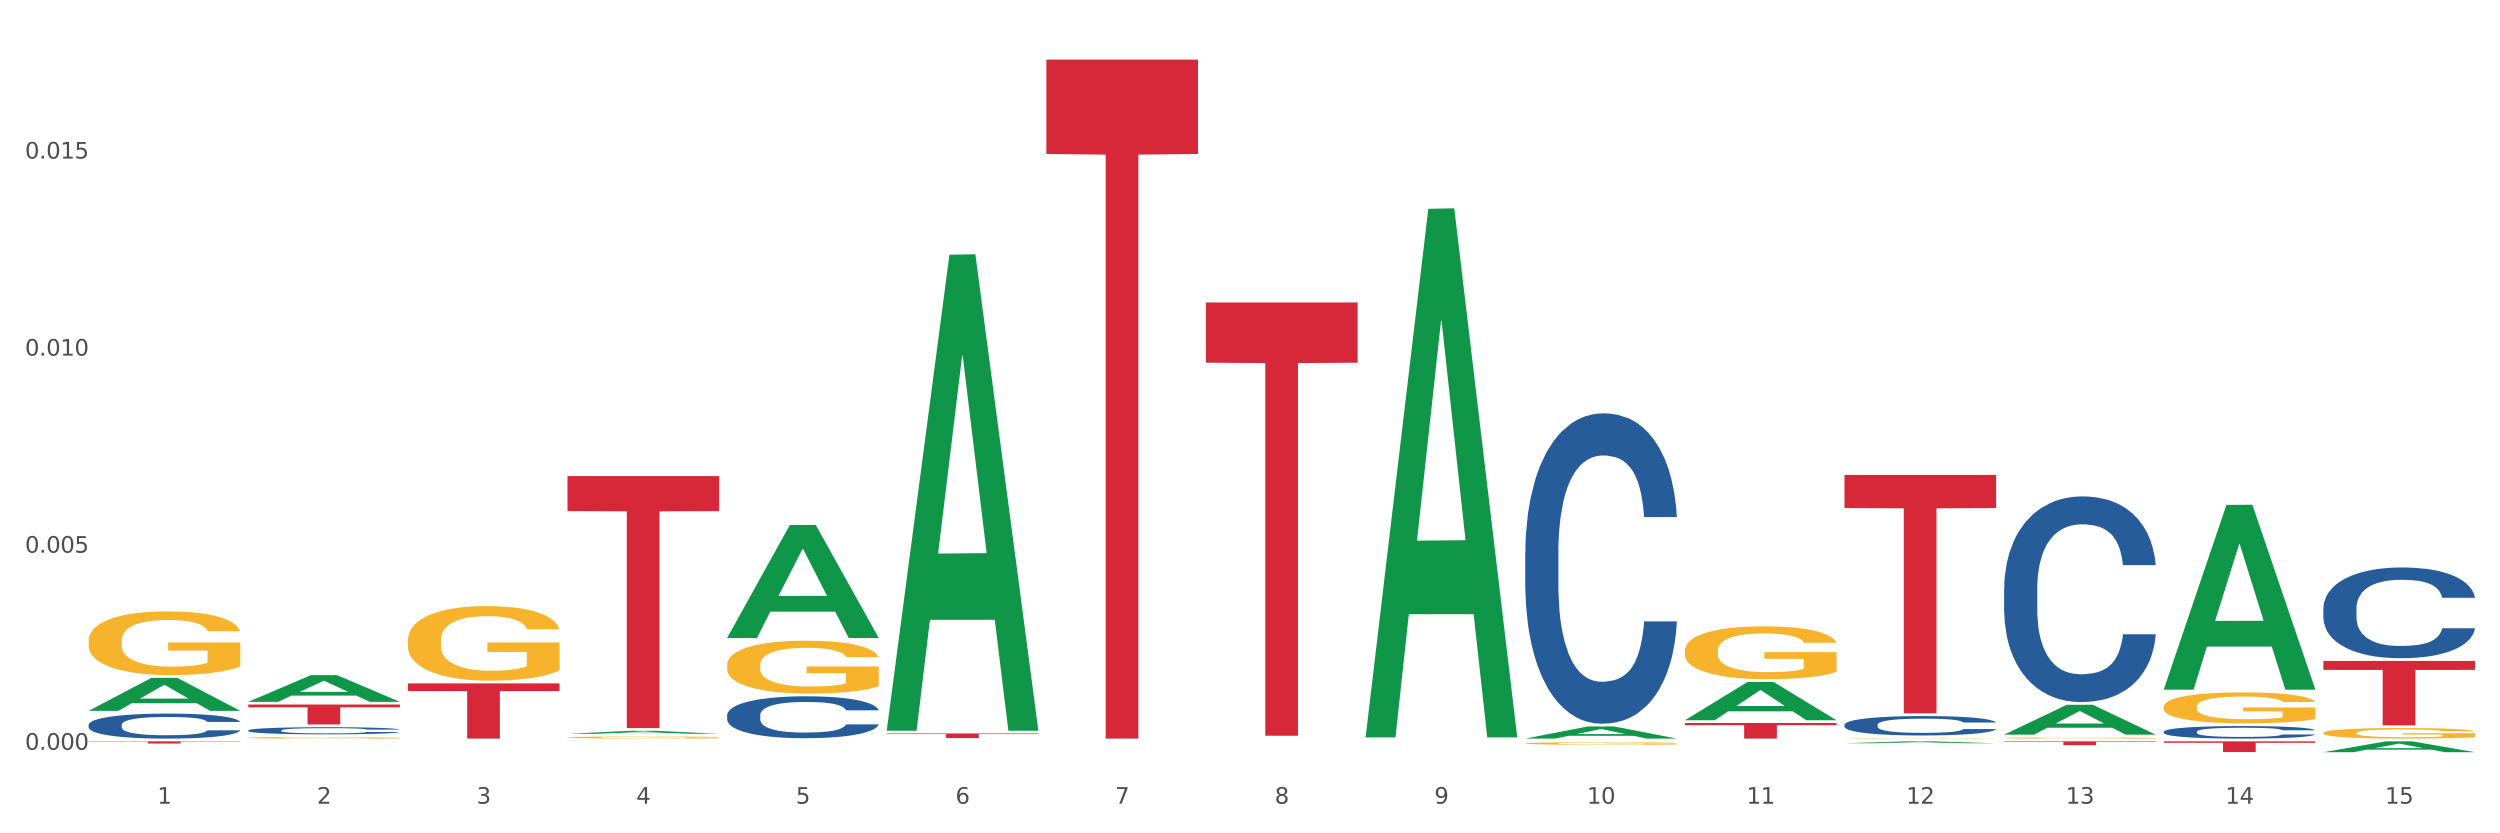
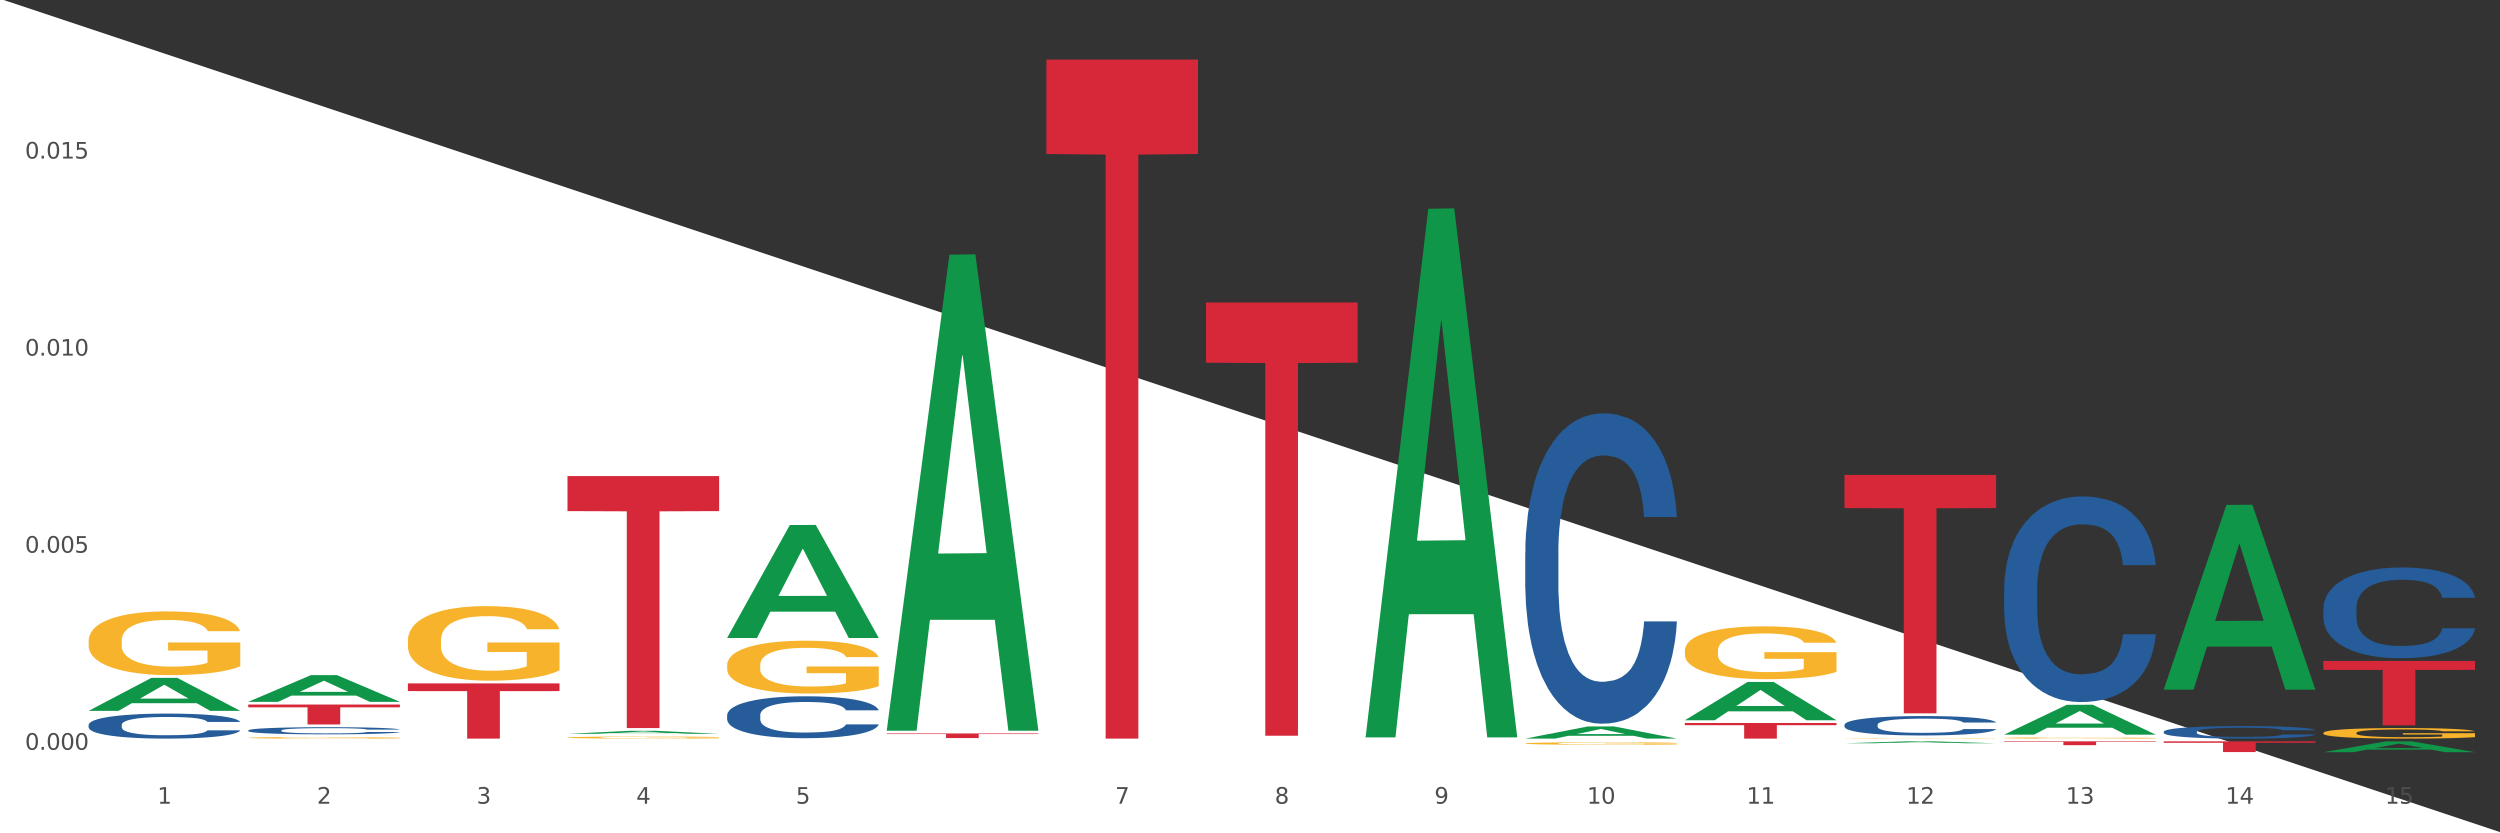
<svg xmlns="http://www.w3.org/2000/svg" xmlns:xlink="http://www.w3.org/1999/xlink" width="1080pt" height="360pt" viewBox="0 0 1080 360" version="1.1">
  <rect x="0" y="0" width="1080" height="360" fill="#333333" stroke="none" />
  <defs>
    <style type="text/css">*{stroke-linejoin: round; stroke-linecap: butt}</style>
  </defs>
  <g id="figure_1">
    <g id="patch_1">
-       <path d="M 0 360  L 1080 360  L 1080 0  L 0 0  z " style="fill: #ffffff; stroke: #ffffff; stroke-linejoin: miter" />
+       <path d="M 0 360  L 1080 360  L 0 0  z " style="fill: #ffffff; stroke: #ffffff; stroke-linejoin: miter" />
    </g>
    <g id="axes_1">
      <g id="matplotlib.axis_1">
        <g id="xtick_1">
          <g id="text_1">
            <g style="fill: #4d4d4d" transform="translate(67.984 347.204) scale(0.096 -0.096)">
              <defs>
                <path id="DejaVuSans-31" d="M 794 531  L 1825 531  L 1825 4091  L 703 3866  L 703 4441  L 1819 4666  L 2450 4666  L 2450 531  L 3481 531  L 3481 0  L 794 0  L 794 531  z " transform="scale(0.016)" />
              </defs>
              <use xlink:href="#DejaVuSans-31" />
            </g>
          </g>
        </g>
        <g id="xtick_2">
          <g id="text_2">
            <g style="fill: #4d4d4d" transform="translate(136.942 347.204) scale(0.096 -0.096)">
              <defs>
                <path id="DejaVuSans-32" d="M 1228 531  L 3431 531  L 3431 0  L 469 0  L 469 531  Q 828 903 1448 1529  Q 2069 2156 2228 2338  Q 2531 2678 2651 2914  Q 2772 3150 2772 3378  Q 2772 3750 2511 3984  Q 2250 4219 1831 4219  Q 1534 4219 1204 4116  Q 875 4013 500 3803  L 500 4441  Q 881 4594 1212 4672  Q 1544 4750 1819 4750  Q 2544 4750 2975 4387  Q 3406 4025 3406 3419  Q 3406 3131 3298 2873  Q 3191 2616 2906 2266  Q 2828 2175 2409 1742  Q 1991 1309 1228 531  z " transform="scale(0.016)" />
              </defs>
              <use xlink:href="#DejaVuSans-32" />
            </g>
          </g>
        </g>
        <g id="xtick_3">
          <g id="text_3">
            <g style="fill: #4d4d4d" transform="translate(205.899 347.204) scale(0.096 -0.096)">
              <defs>
                <path id="DejaVuSans-33" d="M 2597 2516  Q 3050 2419 3304 2112  Q 3559 1806 3559 1356  Q 3559 666 3084 287  Q 2609 -91 1734 -91  Q 1441 -91 1130 -33  Q 819 25 488 141  L 488 750  Q 750 597 1062 519  Q 1375 441 1716 441  Q 2309 441 2620 675  Q 2931 909 2931 1356  Q 2931 1769 2642 2001  Q 2353 2234 1838 2234  L 1294 2234  L 1294 2753  L 1863 2753  Q 2328 2753 2575 2939  Q 2822 3125 2822 3475  Q 2822 3834 2567 4026  Q 2313 4219 1838 4219  Q 1578 4219 1281 4162  Q 984 4106 628 3988  L 628 4550  Q 988 4650 1302 4700  Q 1616 4750 1894 4750  Q 2613 4750 3031 4423  Q 3450 4097 3450 3541  Q 3450 3153 3228 2886  Q 3006 2619 2597 2516  z " transform="scale(0.016)" />
              </defs>
              <use xlink:href="#DejaVuSans-33" />
            </g>
          </g>
        </g>
        <g id="xtick_4">
          <g id="text_4">
            <g style="fill: #4d4d4d" transform="translate(274.857 347.204) scale(0.096 -0.096)">
              <defs>
                <path id="DejaVuSans-34" d="M 2419 4116  L 825 1625  L 2419 1625  L 2419 4116  z M 2253 4666  L 3047 4666  L 3047 1625  L 3713 1625  L 3713 1100  L 3047 1100  L 3047 0  L 2419 0  L 2419 1100  L 313 1100  L 313 1709  L 2253 4666  z " transform="scale(0.016)" />
              </defs>
              <use xlink:href="#DejaVuSans-34" />
            </g>
          </g>
        </g>
        <g id="xtick_5">
          <g id="text_5">
            <g style="fill: #4d4d4d" transform="translate(343.815 347.204) scale(0.096 -0.096)">
              <defs>
                <path id="DejaVuSans-35" d="M 691 4666  L 3169 4666  L 3169 4134  L 1269 4134  L 1269 2991  Q 1406 3038 1543 3061  Q 1681 3084 1819 3084  Q 2600 3084 3056 2656  Q 3513 2228 3513 1497  Q 3513 744 3044 326  Q 2575 -91 1722 -91  Q 1428 -91 1123 -41  Q 819 9 494 109  L 494 744  Q 775 591 1075 516  Q 1375 441 1709 441  Q 2250 441 2565 725  Q 2881 1009 2881 1497  Q 2881 1984 2565 2268  Q 2250 2553 1709 2553  Q 1456 2553 1204 2497  Q 953 2441 691 2322  L 691 4666  z " transform="scale(0.016)" />
              </defs>
              <use xlink:href="#DejaVuSans-35" />
            </g>
          </g>
        </g>
        <g id="xtick_6">
          <g id="text_6">
            <g style="fill: #4d4d4d" transform="translate(412.772 347.204) scale(0.096 -0.096)">
              <defs>
-                 <path id="DejaVuSans-36" d="M 2113 2584  Q 1688 2584 1439 2293  Q 1191 2003 1191 1497  Q 1191 994 1439 701  Q 1688 409 2113 409  Q 2538 409 2786 701  Q 3034 994 3034 1497  Q 3034 2003 2786 2293  Q 2538 2584 2113 2584  z M 3366 4563  L 3366 3988  Q 3128 4100 2886 4159  Q 2644 4219 2406 4219  Q 1781 4219 1451 3797  Q 1122 3375 1075 2522  Q 1259 2794 1537 2939  Q 1816 3084 2150 3084  Q 2853 3084 3261 2657  Q 3669 2231 3669 1497  Q 3669 778 3244 343  Q 2819 -91 2113 -91  Q 1303 -91 875 529  Q 447 1150 447 2328  Q 447 3434 972 4092  Q 1497 4750 2381 4750  Q 2619 4750 2861 4703  Q 3103 4656 3366 4563  z " transform="scale(0.016)" />
-               </defs>
+                 </defs>
              <use xlink:href="#DejaVuSans-36" />
            </g>
          </g>
        </g>
        <g id="xtick_7">
          <g id="text_7">
            <g style="fill: #4d4d4d" transform="translate(481.73 347.204) scale(0.096 -0.096)">
              <defs>
                <path id="DejaVuSans-37" d="M 525 4666  L 3525 4666  L 3525 4397  L 1831 0  L 1172 0  L 2766 4134  L 525 4134  L 525 4666  z " transform="scale(0.016)" />
              </defs>
              <use xlink:href="#DejaVuSans-37" />
            </g>
          </g>
        </g>
        <g id="xtick_8">
          <g id="text_8">
            <g style="fill: #4d4d4d" transform="translate(550.688 347.204) scale(0.096 -0.096)">
              <defs>
                <path id="DejaVuSans-38" d="M 2034 2216  Q 1584 2216 1326 1975  Q 1069 1734 1069 1313  Q 1069 891 1326 650  Q 1584 409 2034 409  Q 2484 409 2743 651  Q 3003 894 3003 1313  Q 3003 1734 2745 1975  Q 2488 2216 2034 2216  z M 1403 2484  Q 997 2584 770 2862  Q 544 3141 544 3541  Q 544 4100 942 4425  Q 1341 4750 2034 4750  Q 2731 4750 3128 4425  Q 3525 4100 3525 3541  Q 3525 3141 3298 2862  Q 3072 2584 2669 2484  Q 3125 2378 3379 2068  Q 3634 1759 3634 1313  Q 3634 634 3220 271  Q 2806 -91 2034 -91  Q 1263 -91 848 271  Q 434 634 434 1313  Q 434 1759 690 2068  Q 947 2378 1403 2484  z M 1172 3481  Q 1172 3119 1398 2916  Q 1625 2713 2034 2713  Q 2441 2713 2670 2916  Q 2900 3119 2900 3481  Q 2900 3844 2670 4047  Q 2441 4250 2034 4250  Q 1625 4250 1398 4047  Q 1172 3844 1172 3481  z " transform="scale(0.016)" />
              </defs>
              <use xlink:href="#DejaVuSans-38" />
            </g>
          </g>
        </g>
        <g id="xtick_9">
          <g id="text_9">
            <g style="fill: #4d4d4d" transform="translate(619.645 347.204) scale(0.096 -0.096)">
              <defs>
                <path id="DejaVuSans-39" d="M 703 97  L 703 672  Q 941 559 1184 500  Q 1428 441 1663 441  Q 2288 441 2617 861  Q 2947 1281 2994 2138  Q 2813 1869 2534 1725  Q 2256 1581 1919 1581  Q 1219 1581 811 2004  Q 403 2428 403 3163  Q 403 3881 828 4315  Q 1253 4750 1959 4750  Q 2769 4750 3195 4129  Q 3622 3509 3622 2328  Q 3622 1225 3098 567  Q 2575 -91 1691 -91  Q 1453 -91 1209 -44  Q 966 3 703 97  z M 1959 2075  Q 2384 2075 2632 2365  Q 2881 2656 2881 3163  Q 2881 3666 2632 3958  Q 2384 4250 1959 4250  Q 1534 4250 1286 3958  Q 1038 3666 1038 3163  Q 1038 2656 1286 2365  Q 1534 2075 1959 2075  z " transform="scale(0.016)" />
              </defs>
              <use xlink:href="#DejaVuSans-39" />
            </g>
          </g>
        </g>
        <g id="xtick_10">
          <g id="text_10">
            <g style="fill: #4d4d4d" transform="translate(685.549 347.204) scale(0.096 -0.096)">
              <defs>
                <path id="DejaVuSans-30" d="M 2034 4250  Q 1547 4250 1301 3770  Q 1056 3291 1056 2328  Q 1056 1369 1301 889  Q 1547 409 2034 409  Q 2525 409 2770 889  Q 3016 1369 3016 2328  Q 3016 3291 2770 3770  Q 2525 4250 2034 4250  z M 2034 4750  Q 2819 4750 3233 4129  Q 3647 3509 3647 2328  Q 3647 1150 3233 529  Q 2819 -91 2034 -91  Q 1250 -91 836 529  Q 422 1150 422 2328  Q 422 3509 836 4129  Q 1250 4750 2034 4750  z " transform="scale(0.016)" />
              </defs>
              <use xlink:href="#DejaVuSans-31" />
              <use xlink:href="#DejaVuSans-30" transform="translate(63.623 0)" />
            </g>
          </g>
        </g>
        <g id="xtick_11">
          <g id="text_11">
            <g style="fill: #4d4d4d" transform="translate(754.506 347.204) scale(0.096 -0.096)">
              <use xlink:href="#DejaVuSans-31" />
              <use xlink:href="#DejaVuSans-31" transform="translate(63.623 0)" />
            </g>
          </g>
        </g>
        <g id="xtick_12">
          <g id="text_12">
            <g style="fill: #4d4d4d" transform="translate(823.464 347.204) scale(0.096 -0.096)">
              <use xlink:href="#DejaVuSans-31" />
              <use xlink:href="#DejaVuSans-32" transform="translate(63.623 0)" />
            </g>
          </g>
        </g>
        <g id="xtick_13">
          <g id="text_13">
            <g style="fill: #4d4d4d" transform="translate(892.422 347.204) scale(0.096 -0.096)">
              <use xlink:href="#DejaVuSans-31" />
              <use xlink:href="#DejaVuSans-33" transform="translate(63.623 0)" />
            </g>
          </g>
        </g>
        <g id="xtick_14">
          <g id="text_14">
            <g style="fill: #4d4d4d" transform="translate(961.379 347.204) scale(0.096 -0.096)">
              <use xlink:href="#DejaVuSans-31" />
              <use xlink:href="#DejaVuSans-34" transform="translate(63.623 0)" />
            </g>
          </g>
        </g>
        <g id="xtick_15">
          <g id="text_15">
            <g style="fill: #4d4d4d" transform="translate(1030.337 347.204) scale(0.096 -0.096)">
              <use xlink:href="#DejaVuSans-31" />
              <use xlink:href="#DejaVuSans-35" transform="translate(63.623 0)" />
            </g>
          </g>
        </g>
        <g id="xtick_16" />
        <g id="xtick_17" />
        <g id="xtick_18" />
        <g id="xtick_19" />
        <g id="xtick_20" />
        <g id="xtick_21" />
        <g id="xtick_22" />
        <g id="xtick_23" />
        <g id="xtick_24" />
        <g id="xtick_25" />
        <g id="xtick_26" />
        <g id="xtick_27" />
        <g id="xtick_28" />
        <g id="xtick_29" />
      </g>
      <g id="matplotlib.axis_2">
        <g id="ytick_1">
          <g id="text_16">
            <g style="fill: #4d4d4d" transform="translate(10.8 323.902) scale(0.096 -0.096)">
              <defs>
                <path id="DejaVuSans-2e" d="M 684 794  L 1344 794  L 1344 0  L 684 0  L 684 794  z " transform="scale(0.016)" />
              </defs>
              <use xlink:href="#DejaVuSans-30" />
              <use xlink:href="#DejaVuSans-2e" transform="translate(63.623 0)" />
              <use xlink:href="#DejaVuSans-30" transform="translate(95.41 0)" />
              <use xlink:href="#DejaVuSans-30" transform="translate(159.033 0)" />
              <use xlink:href="#DejaVuSans-30" transform="translate(222.656 0)" />
            </g>
          </g>
        </g>
        <g id="ytick_2">
          <g id="text_17">
            <g style="fill: #4d4d4d" transform="translate(10.8 238.768) scale(0.096 -0.096)">
              <use xlink:href="#DejaVuSans-30" />
              <use xlink:href="#DejaVuSans-2e" transform="translate(63.623 0)" />
              <use xlink:href="#DejaVuSans-30" transform="translate(95.41 0)" />
              <use xlink:href="#DejaVuSans-30" transform="translate(159.033 0)" />
              <use xlink:href="#DejaVuSans-35" transform="translate(222.656 0)" />
            </g>
          </g>
        </g>
        <g id="ytick_3">
          <g id="text_18">
            <g style="fill: #4d4d4d" transform="translate(10.8 153.634) scale(0.096 -0.096)">
              <use xlink:href="#DejaVuSans-30" />
              <use xlink:href="#DejaVuSans-2e" transform="translate(63.623 0)" />
              <use xlink:href="#DejaVuSans-30" transform="translate(95.41 0)" />
              <use xlink:href="#DejaVuSans-31" transform="translate(159.033 0)" />
              <use xlink:href="#DejaVuSans-30" transform="translate(222.656 0)" />
            </g>
          </g>
        </g>
        <g id="ytick_4">
          <g id="text_19">
            <g style="fill: #4d4d4d" transform="translate(10.8 68.5) scale(0.096 -0.096)">
              <use xlink:href="#DejaVuSans-30" />
              <use xlink:href="#DejaVuSans-2e" transform="translate(63.623 0)" />
              <use xlink:href="#DejaVuSans-30" transform="translate(95.41 0)" />
              <use xlink:href="#DejaVuSans-31" transform="translate(159.033 0)" />
              <use xlink:href="#DejaVuSans-35" transform="translate(222.656 0)" />
            </g>
          </g>
        </g>
        <g id="ytick_5" />
        <g id="ytick_6" />
        <g id="ytick_7" />
        <g id="ytick_8" />
      </g>
      <g id="PolyCollection_1">
        <path d="M 38.283 307.067  L 38.351 307.054  L 65.365 292.848  L 76.576 292.835  L 103.793 307.094  L 90.826 307.094  L 84.95 303.774  L 57.058 303.774  L 56.855 303.827  L 51.182 307.094  L 38.283 307.094  L 38.283 307.067  L 60.57 301.792  L 81.438 301.779  L 71.105 295.874  L 70.97 295.847  L 70.835 295.887  L 60.502 301.779  L 60.57 301.792  L 38.283 307.067  z " clip-path="url(#pc14e791474)" style="fill: #109648" />
        <path d="M 934.733 320.255  L 1000.242 320.255  L 1000.242 320.9  L 974.473 320.904  L 974.473 324.897  L 960.347 324.897  L 960.347 320.904  L 934.733 320.9  L 934.733 320.259  L 934.733 320.255  z " clip-path="url(#pc14e791474)" style="fill: #d62839" />
        <path d="M 865.775 320.255  L 931.285 320.255  L 931.285 320.486  L 905.515 320.487  L 905.515 321.918  L 891.389 321.918  L 891.389 320.487  L 865.775 320.486  L 865.775 320.256  L 865.775 320.255  z " clip-path="url(#pc14e791474)" style="fill: #d62839" />
        <path d="M 796.817 205.181  L 862.327 205.181  L 862.327 219.49  L 836.558 219.587  L 836.558 308.147  L 822.431 308.147  L 822.431 219.587  L 796.817 219.49  L 796.817 205.278  L 796.817 205.181  z " clip-path="url(#pc14e791474)" style="fill: #d62839" />
        <path d="M 727.86 312.345  L 793.369 312.345  L 793.369 313.281  L 767.6 313.287  L 767.6 319.077  L 753.474 319.077  L 753.474 313.287  L 727.86 313.281  L 727.86 312.351  L 727.86 312.345  z " clip-path="url(#pc14e791474)" style="fill: #d62839" />
        <path d="M 520.987 130.668  L 586.496 130.668  L 586.496 156.681  L 560.727 156.856  L 560.727 317.85  L 546.601 317.85  L 546.601 156.856  L 520.987 156.681  L 520.987 130.844  L 520.987 130.668  z " clip-path="url(#pc14e791474)" style="fill: #d62839" />
        <path d="M 452.029 25.759  L 517.539 25.759  L 517.539 66.521  L 491.769 66.796  L 491.769 319.077  L 477.643 319.077  L 477.643 66.796  L 452.029 66.521  L 452.029 26.035  L 452.029 25.759  z " clip-path="url(#pc14e791474)" style="fill: #d62839" />
        <path d="M 383.071 316.85  L 448.581 316.85  L 448.581 317.127  L 422.812 317.129  L 422.812 318.844  L 408.685 318.844  L 408.685 317.129  L 383.071 317.127  L 383.071 316.852  L 383.071 316.85  z " clip-path="url(#pc14e791474)" style="fill: #d62839" />
        <path d="M 245.156 205.665  L 310.666 205.665  L 310.666 220.794  L 284.897 220.896  L 284.897 314.531  L 270.77 314.531  L 270.77 220.896  L 245.156 220.794  L 245.156 205.767  L 245.156 205.665  z " clip-path="url(#pc14e791474)" style="fill: #d62839" />
        <path d="M 176.198 295.239  L 241.708 295.239  L 241.708 298.552  L 215.939 298.574  L 215.939 319.077  L 201.812 319.077  L 201.812 298.574  L 176.198 298.552  L 176.198 295.262  L 176.198 295.239  z " clip-path="url(#pc14e791474)" style="fill: #d62839" />
        <path d="M 107.241 304.373  L 172.75 304.373  L 172.75 305.567  L 146.981 305.575  L 146.981 312.97  L 132.855 312.97  L 132.855 305.575  L 107.241 305.567  L 107.241 304.381  L 107.241 304.373  z " clip-path="url(#pc14e791474)" style="fill: #d62839" />
-         <path d="M 38.283 320.255  L 103.793 320.255  L 103.793 320.388  L 78.024 320.389  L 78.024 321.214  L 63.897 321.214  L 63.897 320.389  L 38.283 320.388  L 38.283 320.256  L 38.283 320.255  z " clip-path="url(#pc14e791474)" style="fill: #d62839" />
        <path d="M 38.283 313.127  L 38.36 313.117  L 38.36 312.841  L 38.593 312.466  L 39.445 311.775  L 40.529 311.252  L 42.387 310.64  L 43.394 310.384  L 44.71 310.098  L 47.42 309.634  L 50.518 309.239  L 52.686 309.022  L 54.312 308.884  L 57.951 308.637  L 60.042 308.529  L 62.21 308.44  L 64.069 308.381  L 67.166 308.312  L 69.644 308.282  L 72.509 308.272  L 74.91 308.282  L 78.084 308.321  L 82.731 308.44  L 84.512 308.509  L 86.912 308.627  L 89.39 308.785  L 91.403 308.943  L 93.726 309.17  L 96.127 309.466  L 98.45 309.841  L 100.076 310.186  L 101.392 310.551  L 102.554 310.996  L 103.406 311.479  L 103.793 311.884  L 89.622 311.884  L 89.235 311.518  L 88.461 311.124  L 87.686 310.857  L 86.835 310.64  L 85.518 310.394  L 84.357 310.236  L 82.421 310.048  L 80.64 309.93  L 79.169 309.861  L 77.388 309.802  L 73.593 309.742  L 70.883 309.742  L 69.179 309.762  L 67.089 309.811  L 65.308 309.881  L 63.217 309.999  L 61.591 310.127  L 59.965 310.295  L 59.036 310.413  L 57.642 310.63  L 56.712 310.808  L 55.474 311.114  L 54.777 311.331  L 53.538 311.893  L 52.996 312.308  L 52.763 312.594  L 52.608 312.91  L 52.608 314.449  L 53.073 315.14  L 53.46 315.436  L 54.08 315.771  L 55.241 316.205  L 56.945 316.63  L 58.726 316.936  L 60.197 317.123  L 61.591 317.261  L 62.985 317.37  L 64.688 317.468  L 66.082 317.528  L 68.173 317.587  L 70.651 317.616  L 72.587 317.616  L 76.536 317.567  L 78.317 317.518  L 80.02 317.449  L 81.879 317.34  L 83.35 317.222  L 84.202 317.133  L 85.596 316.946  L 86.68 316.748  L 87.609 316.521  L 88.228 316.324  L 88.925 316.028  L 89.467 315.692  L 89.622 315.515  L 103.793 315.515  L 103.483 315.87  L 102.941 316.215  L 101.857 316.679  L 101.005 316.946  L 99.689 317.271  L 98.295 317.547  L 96.359 317.853  L 94.578 318.08  L 92.72 318.278  L 90.706 318.455  L 87.067 318.702  L 85.75 318.771  L 82.963 318.889  L 80.795 318.958  L 77.62 319.027  L 74.368 319.067  L 70.96 319.077  L 67.94 319.057  L 64.611 318.998  L 62.52 318.939  L 60.197 318.85  L 57.487 318.712  L 54.931 318.544  L 52.531 318.347  L 50.285 318.12  L 48.195 317.863  L 45.484 317.439  L 43.471 317.024  L 42 316.64  L 40.993 316.314  L 39.987 315.9  L 39.445 315.613  L 38.593 314.923  L 38.283 314.281  L 38.283 313.127  z " clip-path="url(#pc14e791474)" style="fill: #255c99" />
        <path d="M 107.241 315.534  L 107.318 315.531  L 107.318 315.452  L 107.55 315.345  L 108.402 315.148  L 109.486 314.999  L 111.345 314.824  L 112.351 314.751  L 113.668 314.669  L 116.378 314.537  L 119.475 314.424  L 121.644 314.362  L 123.27 314.323  L 126.909 314.252  L 129 314.221  L 131.168 314.196  L 133.026 314.179  L 136.124 314.159  L 138.602 314.151  L 141.467 314.148  L 143.867 314.151  L 147.042 314.162  L 151.688 314.196  L 153.469 314.216  L 155.87 314.249  L 158.348 314.294  L 160.361 314.34  L 162.684 314.404  L 165.084 314.489  L 167.407 314.596  L 169.034 314.694  L 170.35 314.799  L 171.511 314.925  L 172.363 315.064  L 172.75 315.179  L 158.58 315.179  L 158.193 315.075  L 157.418 314.962  L 156.644 314.886  L 155.792 314.824  L 154.476 314.754  L 153.314 314.709  L 151.378 314.655  L 149.597 314.621  L 148.126 314.602  L 146.345 314.585  L 142.551 314.568  L 139.841 314.568  L 138.137 314.573  L 136.046 314.587  L 134.265 314.607  L 132.175 314.641  L 130.549 314.678  L 128.922 314.725  L 127.993 314.759  L 126.599 314.821  L 125.67 314.872  L 124.431 314.959  L 123.734 315.021  L 122.495 315.182  L 121.953 315.3  L 121.721 315.382  L 121.566 315.472  L 121.566 315.911  L 122.031 316.109  L 122.418 316.193  L 123.037 316.289  L 124.199 316.413  L 125.902 316.534  L 127.683 316.621  L 129.155 316.675  L 130.549 316.714  L 131.942 316.745  L 133.646 316.774  L 135.04 316.79  L 137.13 316.807  L 139.608 316.816  L 141.544 316.816  L 145.493 316.802  L 147.274 316.788  L 148.978 316.768  L 150.836 316.737  L 152.308 316.703  L 153.159 316.678  L 154.553 316.624  L 155.637 316.568  L 156.567 316.503  L 157.186 316.447  L 157.883 316.362  L 158.425 316.266  L 158.58 316.216  L 172.75 316.216  L 172.441 316.317  L 171.899 316.416  L 170.815 316.548  L 169.963 316.624  L 168.646 316.717  L 167.253 316.796  L 165.317 316.883  L 163.536 316.948  L 161.677 317.005  L 159.664 317.055  L 156.025 317.126  L 154.708 317.145  L 151.92 317.179  L 149.752 317.199  L 146.577 317.219  L 143.325 317.23  L 139.918 317.233  L 136.898 317.227  L 133.568 317.21  L 131.478 317.193  L 129.155 317.168  L 126.444 317.128  L 123.889 317.081  L 121.489 317.024  L 119.243 316.959  L 117.152 316.886  L 114.442 316.765  L 112.429 316.647  L 110.958 316.537  L 109.951 316.444  L 108.944 316.326  L 108.402 316.244  L 107.55 316.047  L 107.241 315.864  L 107.241 315.534  z " clip-path="url(#pc14e791474)" style="fill: #255c99" />
        <path d="M 1003.69 285.526  L 1069.2 285.526  L 1069.2 289.391  L 1043.431 289.417  L 1043.431 313.337  L 1029.304 313.337  L 1029.304 289.417  L 1003.69 289.391  L 1003.69 285.552  L 1003.69 285.526  z " clip-path="url(#pc14e791474)" style="fill: #d62839" />
        <path d="M 314.114 308.933  L 314.191 308.916  L 314.191 308.453  L 314.423 307.825  L 315.275 306.668  L 316.359 305.792  L 318.218 304.767  L 319.224 304.337  L 320.541 303.858  L 323.251 303.081  L 326.348 302.42  L 328.516 302.056  L 330.143 301.825  L 333.782 301.411  L 335.873 301.23  L 338.041 301.081  L 339.899 300.982  L 342.997 300.866  L 345.475 300.816  L 348.34 300.8  L 350.74 300.816  L 353.915 300.882  L 358.561 301.081  L 360.342 301.197  L 362.743 301.395  L 365.221 301.659  L 367.234 301.924  L 369.557 302.304  L 371.957 302.8  L 374.28 303.428  L 375.907 304.007  L 377.223 304.618  L 378.384 305.362  L 379.236 306.172  L 379.623 306.85  L 365.453 306.85  L 365.066 306.238  L 364.291 305.577  L 363.517 305.131  L 362.665 304.767  L 361.349 304.354  L 360.187 304.089  L 358.251 303.775  L 356.47 303.577  L 354.999 303.461  L 353.218 303.362  L 349.424 303.263  L 346.714 303.263  L 345.01 303.296  L 342.919 303.379  L 341.138 303.494  L 339.048 303.693  L 337.421 303.908  L 335.795 304.189  L 334.866 304.387  L 333.472 304.751  L 332.543 305.048  L 331.304 305.561  L 330.607 305.924  L 329.368 306.866  L 328.826 307.561  L 328.594 308.04  L 328.439 308.569  L 328.439 311.148  L 328.904 312.305  L 329.291 312.801  L 329.91 313.363  L 331.072 314.09  L 332.775 314.801  L 334.556 315.314  L 336.028 315.628  L 337.421 315.859  L 338.815 316.041  L 340.519 316.206  L 341.913 316.305  L 344.003 316.405  L 346.481 316.454  L 348.417 316.454  L 352.366 316.371  L 354.147 316.289  L 355.851 316.173  L 357.709 315.991  L 359.181 315.793  L 360.032 315.644  L 361.426 315.33  L 362.51 314.999  L 363.44 314.619  L 364.059 314.289  L 364.756 313.793  L 365.298 313.231  L 365.453 312.933  L 379.623 312.933  L 379.314 313.528  L 378.772 314.107  L 377.688 314.884  L 376.836 315.33  L 375.519 315.876  L 374.126 316.338  L 372.19 316.851  L 370.409 317.231  L 368.55 317.562  L 366.537 317.859  L 362.898 318.272  L 361.581 318.388  L 358.793 318.587  L 356.625 318.702  L 353.45 318.818  L 350.198 318.884  L 346.791 318.901  L 343.771 318.868  L 340.441 318.768  L 338.351 318.669  L 336.028 318.52  L 333.317 318.289  L 330.762 318.008  L 328.362 317.677  L 326.116 317.297  L 324.025 316.867  L 321.315 316.157  L 319.302 315.462  L 317.831 314.818  L 316.824 314.272  L 315.817 313.578  L 315.275 313.098  L 314.423 311.941  L 314.114 310.867  L 314.114 308.933  z " clip-path="url(#pc14e791474)" style="fill: #255c99" />
        <path d="M 796.817 313.097  L 796.895 313.089  L 796.895 312.875  L 797.127 312.583  L 797.979 312.047  L 799.063 311.64  L 800.921 311.165  L 801.928 310.966  L 803.244 310.744  L 805.955 310.383  L 809.052 310.077  L 811.22 309.908  L 812.846 309.801  L 816.486 309.609  L 818.576 309.525  L 820.745 309.456  L 822.603 309.41  L 825.7 309.356  L 828.178 309.333  L 831.043 309.325  L 833.444 309.333  L 836.619 309.364  L 841.265 309.456  L 843.046 309.509  L 845.446 309.601  L 847.924 309.724  L 849.937 309.847  L 852.261 310.023  L 854.661 310.253  L 856.984 310.544  L 858.61 310.813  L 859.927 311.096  L 861.088 311.441  L 861.94 311.817  L 862.327 312.131  L 848.156 312.131  L 847.769 311.847  L 846.995 311.541  L 846.221 311.334  L 845.369 311.165  L 844.052 310.974  L 842.891 310.851  L 840.955 310.705  L 839.174 310.613  L 837.703 310.56  L 835.922 310.514  L 832.127 310.468  L 829.417 310.468  L 827.714 310.483  L 825.623 310.521  L 823.842 310.575  L 821.751 310.667  L 820.125 310.767  L 818.499 310.897  L 817.57 310.989  L 816.176 311.158  L 815.247 311.296  L 814.008 311.533  L 813.311 311.702  L 812.072 312.139  L 811.53 312.461  L 811.298 312.683  L 811.143 312.928  L 811.143 314.124  L 811.607 314.661  L 811.994 314.891  L 812.614 315.151  L 813.775 315.489  L 815.479 315.818  L 817.26 316.056  L 818.731 316.202  L 820.125 316.309  L 821.519 316.393  L 823.222 316.47  L 824.616 316.516  L 826.707 316.562  L 829.185 316.585  L 831.121 316.585  L 835.07 316.547  L 836.851 316.508  L 838.555 316.455  L 840.413 316.37  L 841.884 316.278  L 842.736 316.209  L 844.13 316.064  L 845.214 315.91  L 846.143 315.734  L 846.763 315.581  L 847.46 315.351  L 848.002 315.09  L 848.156 314.952  L 862.327 314.952  L 862.017 315.228  L 861.475 315.496  L 860.391 315.857  L 859.539 316.064  L 858.223 316.317  L 856.829 316.531  L 854.893 316.769  L 853.112 316.945  L 851.254 317.099  L 849.241 317.237  L 845.601 317.428  L 844.285 317.482  L 841.497 317.574  L 839.329 317.627  L 836.154 317.681  L 832.902 317.712  L 829.495 317.719  L 826.475 317.704  L 823.145 317.658  L 821.054 317.612  L 818.731 317.543  L 816.021 317.436  L 813.466 317.306  L 811.065 317.152  L 808.82 316.976  L 806.729 316.777  L 804.019 316.447  L 802.005 316.125  L 800.534 315.826  L 799.527 315.573  L 798.521 315.251  L 797.979 315.029  L 797.127 314.492  L 796.817 313.994  L 796.817 313.097  z " clip-path="url(#pc14e791474)" style="fill: #255c99" />
        <path d="M 865.775 254.36  L 865.852 254.279  L 865.852 252.008  L 866.085 248.925  L 866.936 243.247  L 868.021 238.947  L 869.879 233.918  L 870.886 231.809  L 872.202 229.456  L 874.912 225.643  L 878.01 222.398  L 880.178 220.614  L 881.804 219.478  L 885.443 217.45  L 887.534 216.558  L 889.702 215.828  L 891.561 215.341  L 894.658 214.773  L 897.136 214.53  L 900.001 214.449  L 902.402 214.53  L 905.576 214.854  L 910.222 215.828  L 912.003 216.395  L 914.404 217.369  L 916.882 218.667  L 918.895 219.965  L 921.218 221.831  L 923.619 224.264  L 925.942 227.347  L 927.568 230.186  L 928.884 233.188  L 930.046 236.838  L 930.898 240.813  L 931.285 244.139  L 917.114 244.139  L 916.727 241.138  L 915.953 237.893  L 915.178 235.702  L 914.326 233.918  L 913.01 231.89  L 911.849 230.592  L 909.913 229.05  L 908.132 228.077  L 906.66 227.509  L 904.879 227.022  L 901.085 226.536  L 898.375 226.536  L 896.671 226.698  L 894.581 227.103  L 892.8 227.671  L 890.709 228.645  L 889.083 229.699  L 887.457 231.078  L 886.527 232.052  L 885.134 233.837  L 884.204 235.297  L 882.965 237.812  L 882.269 239.596  L 881.03 244.22  L 880.488 247.627  L 880.255 249.98  L 880.1 252.576  L 880.1 265.231  L 880.565 270.909  L 880.952 273.343  L 881.572 276.101  L 882.733 279.67  L 884.437 283.158  L 886.218 285.673  L 887.689 287.215  L 889.083 288.35  L 890.477 289.243  L 892.18 290.054  L 893.574 290.541  L 895.665 291.027  L 898.143 291.271  L 900.078 291.271  L 904.028 290.865  L 905.809 290.459  L 907.512 289.892  L 909.371 288.999  L 910.842 288.026  L 911.694 287.296  L 913.088 285.754  L 914.172 284.132  L 915.101 282.266  L 915.72 280.644  L 916.417 278.21  L 916.959 275.452  L 917.114 273.992  L 931.285 273.992  L 930.975 276.912  L 930.433 279.751  L 929.349 283.564  L 928.497 285.754  L 927.181 288.431  L 925.787 290.703  L 923.851 293.218  L 922.07 295.083  L 920.212 296.706  L 918.198 298.166  L 914.559 300.194  L 913.242 300.762  L 910.455 301.735  L 908.287 302.303  L 905.112 302.871  L 901.859 303.196  L 898.452 303.277  L 895.432 303.114  L 892.103 302.628  L 890.012 302.141  L 887.689 301.411  L 884.979 300.275  L 882.423 298.896  L 880.023 297.274  L 877.777 295.408  L 875.687 293.299  L 872.976 289.81  L 870.963 286.403  L 869.492 283.24  L 868.485 280.563  L 867.478 277.155  L 866.936 274.803  L 866.085 269.124  L 865.775 263.852  L 865.775 254.36  z " clip-path="url(#pc14e791474)" style="fill: #255c99" />
        <path d="M 934.733 316.089  L 934.81 316.084  L 934.81 315.946  L 935.042 315.757  L 935.894 315.411  L 936.978 315.148  L 938.837 314.841  L 939.843 314.712  L 941.16 314.568  L 943.87 314.336  L 946.967 314.137  L 949.135 314.028  L 950.762 313.959  L 954.401 313.835  L 956.492 313.781  L 958.66 313.736  L 960.518 313.706  L 963.616 313.672  L 966.094 313.657  L 968.959 313.652  L 971.359 313.657  L 974.534 313.677  L 979.18 313.736  L 980.961 313.771  L 983.362 313.83  L 985.839 313.91  L 987.853 313.989  L 990.176 314.103  L 992.576 314.251  L 994.899 314.44  L 996.525 314.613  L 997.842 314.796  L 999.003 315.019  L 999.855 315.262  L 1000.242 315.465  L 986.072 315.465  L 985.685 315.282  L 984.91 315.084  L 984.136 314.95  L 983.284 314.841  L 981.968 314.717  L 980.806 314.638  L 978.87 314.544  L 977.089 314.484  L 975.618 314.45  L 973.837 314.42  L 970.043 314.39  L 967.333 314.39  L 965.629 314.4  L 963.538 314.425  L 961.757 314.459  L 959.667 314.519  L 958.04 314.583  L 956.414 314.668  L 955.485 314.727  L 954.091 314.836  L 953.162 314.925  L 951.923 315.079  L 951.226 315.188  L 949.987 315.47  L 949.445 315.678  L 949.213 315.822  L 949.058 315.98  L 949.058 316.753  L 949.523 317.1  L 949.91 317.249  L 950.529 317.417  L 951.691 317.635  L 953.394 317.848  L 955.175 318.002  L 956.647 318.096  L 958.04 318.165  L 959.434 318.22  L 961.138 318.269  L 962.532 318.299  L 964.622 318.329  L 967.1 318.344  L 969.036 318.344  L 972.985 318.319  L 974.766 318.294  L 976.47 318.259  L 978.328 318.205  L 979.8 318.145  L 980.651 318.101  L 982.045 318.007  L 983.129 317.908  L 984.058 317.794  L 984.678 317.695  L 985.375 317.546  L 985.917 317.378  L 986.072 317.288  L 1000.242 317.288  L 999.933 317.467  L 999.391 317.64  L 998.306 317.873  L 997.455 318.007  L 996.138 318.17  L 994.744 318.309  L 992.809 318.463  L 991.028 318.576  L 989.169 318.676  L 987.156 318.765  L 983.516 318.889  L 982.2 318.923  L 979.412 318.983  L 977.244 319.017  L 974.069 319.052  L 970.817 319.072  L 967.41 319.077  L 964.39 319.067  L 961.06 319.037  L 958.97 319.007  L 956.647 318.963  L 953.936 318.894  L 951.381 318.809  L 948.981 318.71  L 946.735 318.596  L 944.644 318.467  L 941.934 318.254  L 939.921 318.046  L 938.449 317.853  L 937.443 317.69  L 936.436 317.482  L 935.894 317.338  L 935.042 316.991  L 934.733 316.669  L 934.733 316.089  z " clip-path="url(#pc14e791474)" style="fill: #255c99" />
        <path d="M 1003.69 262.762  L 1003.768 262.726  L 1003.768 261.724  L 1004 260.363  L 1004.852 257.858  L 1005.936 255.96  L 1007.794 253.741  L 1008.801 252.81  L 1010.117 251.772  L 1012.828 250.089  L 1015.925 248.657  L 1018.093 247.87  L 1019.719 247.369  L 1023.359 246.474  L 1025.449 246.08  L 1027.618 245.758  L 1029.476 245.543  L 1032.573 245.292  L 1035.051 245.185  L 1037.916 245.149  L 1040.317 245.185  L 1043.492 245.328  L 1048.138 245.758  L 1049.919 246.008  L 1052.319 246.438  L 1054.797 247.011  L 1056.81 247.583  L 1059.133 248.407  L 1061.534 249.481  L 1063.857 250.841  L 1065.483 252.094  L 1066.8 253.419  L 1067.961 255.029  L 1068.813 256.784  L 1069.2 258.251  L 1055.029 258.251  L 1054.642 256.927  L 1053.868 255.495  L 1053.094 254.528  L 1052.242 253.741  L 1050.925 252.846  L 1049.764 252.273  L 1047.828 251.593  L 1046.047 251.163  L 1044.576 250.913  L 1042.795 250.698  L 1039 250.483  L 1036.29 250.483  L 1034.587 250.555  L 1032.496 250.734  L 1030.715 250.984  L 1028.624 251.414  L 1026.998 251.879  L 1025.372 252.488  L 1024.443 252.917  L 1023.049 253.705  L 1022.12 254.349  L 1020.881 255.459  L 1020.184 256.247  L 1018.945 258.287  L 1018.403 259.791  L 1018.171 260.829  L 1018.016 261.974  L 1018.016 267.559  L 1018.48 270.065  L 1018.867 271.139  L 1019.487 272.356  L 1020.648 273.931  L 1022.352 275.47  L 1024.133 276.58  L 1025.604 277.26  L 1026.998 277.761  L 1028.392 278.155  L 1030.095 278.513  L 1031.489 278.728  L 1033.58 278.943  L 1036.058 279.05  L 1037.994 279.05  L 1041.943 278.871  L 1043.724 278.692  L 1045.428 278.441  L 1047.286 278.048  L 1048.757 277.618  L 1049.609 277.296  L 1051.003 276.616  L 1052.087 275.9  L 1053.016 275.076  L 1053.636 274.36  L 1054.333 273.287  L 1054.875 272.069  L 1055.029 271.425  L 1069.2 271.425  L 1068.89 272.714  L 1068.348 273.967  L 1067.264 275.649  L 1066.412 276.616  L 1065.096 277.797  L 1063.702 278.799  L 1061.766 279.909  L 1059.985 280.733  L 1058.127 281.449  L 1056.114 282.093  L 1052.474 282.988  L 1051.158 283.238  L 1048.37 283.668  L 1046.202 283.919  L 1043.027 284.169  L 1039.775 284.312  L 1036.368 284.348  L 1033.348 284.277  L 1030.018 284.062  L 1027.927 283.847  L 1025.604 283.525  L 1022.894 283.024  L 1020.339 282.415  L 1017.938 281.699  L 1015.693 280.876  L 1013.602 279.945  L 1010.892 278.406  L 1008.878 276.902  L 1007.407 275.506  L 1006.4 274.325  L 1005.394 272.821  L 1004.852 271.783  L 1004 269.277  L 1003.69 266.95  L 1003.69 262.762  z " clip-path="url(#pc14e791474)" style="fill: #255c99" />
        <path d="M 1003.69 316.623  L 1003.768 316.619  L 1003.768 316.469  L 1003.922 316.34  L 1004.696 316.027  L 1005.856 315.769  L 1006.707 315.631  L 1007.557 315.519  L 1008.563 315.407  L 1009.8 315.29  L 1012.043 315.119  L 1013.435 315.032  L 1015.137 314.94  L 1018.231 314.807  L 1020.474 314.732  L 1022.794 314.669  L 1026.584 314.594  L 1029.059 314.561  L 1031.688 314.536  L 1034.86 314.519  L 1037.257 314.515  L 1042.517 314.527  L 1047.002 314.565  L 1049.168 314.594  L 1051.952 314.644  L 1053.422 314.677  L 1055.82 314.744  L 1058.295 314.832  L 1059.996 314.907  L 1062.548 315.048  L 1064.482 315.19  L 1066.261 315.365  L 1067.189 315.486  L 1067.885 315.598  L 1068.504 315.727  L 1069.123 315.931  L 1055.201 315.931  L 1054.659 315.786  L 1053.809 315.648  L 1052.571 315.515  L 1051.488 315.432  L 1049.632 315.327  L 1047.931 315.261  L 1046.152 315.211  L 1043.986 315.169  L 1042.285 315.148  L 1039.887 315.132  L 1035.169 315.136  L 1031.998 315.169  L 1029.832 315.211  L 1028.44 315.248  L 1027.203 315.29  L 1025.81 315.348  L 1024.186 315.436  L 1023.026 315.515  L 1021.866 315.615  L 1020.938 315.715  L 1020.087 315.831  L 1019.391 315.956  L 1018.85 316.086  L 1018.385 316.244  L 1017.999 316.506  L 1017.999 317.077  L 1018.153 317.206  L 1018.54 317.377  L 1019.004 317.506  L 1019.778 317.66  L 1020.474 317.765  L 1021.789 317.914  L 1023.258 318.039  L 1024.418 318.119  L 1025.578 318.185  L 1027.589 318.277  L 1029.832 318.352  L 1031.766 318.398  L 1034.396 318.439  L 1036.174 318.456  L 1037.721 318.464  L 1041.511 318.464  L 1044.218 318.452  L 1047.235 318.423  L 1049.555 318.385  L 1051.488 318.339  L 1053.654 318.264  L 1055.046 318.194  L 1055.046 317.323  L 1038.031 317.319  L 1038.031 316.74  L 1069.2 316.74  L 1069.2 318.439  L 1067.885 318.527  L 1066.416 318.606  L 1064.869 318.677  L 1062.548 318.764  L 1059.764 318.848  L 1057.289 318.906  L 1054.659 318.956  L 1051.566 319.002  L 1047.544 319.044  L 1045.069 319.06  L 1041.975 319.073  L 1038.34 319.077  L 1035.169 319.069  L 1032.075 319.048  L 1028.827 319.01  L 1025.656 318.956  L 1023.258 318.902  L 1020.86 318.835  L 1018.308 318.748  L 1016.297 318.664  L 1014.75 318.589  L 1013.049 318.494  L 1011.193 318.369  L 1009.8 318.256  L 1008.563 318.139  L 1007.248 317.989  L 1006.32 317.86  L 1005.392 317.698  L 1004.85 317.577  L 1004.232 317.39  L 1003.768 317.127  L 1003.69 316.623  z " clip-path="url(#pc14e791474)" style="fill: #f7b32b" />
-         <path d="M 934.733 305.294  L 934.81 305.282  L 934.81 304.843  L 934.965 304.465  L 935.738 303.551  L 936.898 302.795  L 937.749 302.393  L 938.6 302.064  L 939.605 301.735  L 940.843 301.393  L 943.086 300.894  L 944.478 300.638  L 946.179 300.369  L 949.273 299.979  L 951.516 299.76  L 953.836 299.577  L 957.626 299.358  L 960.101 299.26  L 962.731 299.187  L 965.902 299.138  L 968.3 299.126  L 973.559 299.163  L 978.045 299.272  L 980.21 299.358  L 982.995 299.504  L 984.464 299.601  L 986.862 299.796  L 989.337 300.052  L 991.038 300.272  L 993.591 300.686  L 995.524 301.101  L 997.303 301.613  L 998.231 301.966  L 998.928 302.295  L 999.546 302.673  L 1000.165 303.271  L 986.243 303.271  L 985.702 302.844  L 984.851 302.442  L 983.614 302.052  L 982.531 301.808  L 980.674 301.503  L 978.973 301.308  L 977.194 301.162  L 975.028 301.04  L 973.327 300.979  L 970.929 300.93  L 966.211 300.942  L 963.04 301.04  L 960.875 301.162  L 959.482 301.271  L 958.245 301.393  L 956.853 301.564  L 955.229 301.82  L 954.068 302.052  L 952.908 302.344  L 951.98 302.637  L 951.129 302.978  L 950.433 303.344  L 949.892 303.722  L 949.428 304.185  L 949.041 304.953  L 949.041 306.623  L 949.196 307.001  L 949.582 307.5  L 950.047 307.878  L 950.82 308.329  L 951.516 308.634  L 952.831 309.073  L 954.3 309.439  L 955.461 309.67  L 956.621 309.865  L 958.632 310.133  L 960.875 310.353  L 962.808 310.487  L 965.438 310.609  L 967.217 310.658  L 968.764 310.682  L 972.553 310.682  L 975.26 310.645  L 978.277 310.56  L 980.597 310.45  L 982.531 310.316  L 984.696 310.097  L 986.089 309.89  L 986.089 307.342  L 969.073 307.33  L 969.073 305.635  L 1000.242 305.635  L 1000.242 310.609  L 998.928 310.865  L 997.458 311.096  L 995.911 311.304  L 993.591 311.56  L 990.806 311.803  L 988.331 311.974  L 985.702 312.12  L 982.608 312.254  L 978.586 312.376  L 976.111 312.425  L 973.017 312.462  L 969.382 312.474  L 966.211 312.45  L 963.118 312.389  L 959.869 312.279  L 956.698 312.12  L 954.3 311.962  L 951.903 311.767  L 949.35 311.511  L 947.34 311.267  L 945.793 311.048  L 944.091 310.767  L 942.235 310.402  L 940.843 310.073  L 939.605 309.731  L 938.29 309.292  L 937.362 308.914  L 936.434 308.439  L 935.893 308.086  L 935.274 307.537  L 934.81 306.769  L 934.733 305.294  z " clip-path="url(#pc14e791474)" style="fill: #f7b32b" />
        <path d="M 865.775 318.799  L 865.852 318.799  L 865.852 318.782  L 866.007 318.767  L 866.78 318.732  L 867.941 318.703  L 868.791 318.687  L 869.642 318.675  L 870.648 318.662  L 871.885 318.649  L 874.128 318.629  L 875.52 318.62  L 877.222 318.609  L 880.315 318.594  L 882.558 318.586  L 884.879 318.579  L 888.669 318.57  L 891.144 318.566  L 893.773 318.564  L 896.944 318.562  L 899.342 318.561  L 904.601 318.563  L 909.087 318.567  L 911.253 318.57  L 914.037 318.576  L 915.507 318.58  L 917.904 318.587  L 920.379 318.597  L 922.081 318.605  L 924.633 318.621  L 926.567 318.637  L 928.346 318.657  L 929.274 318.671  L 929.97 318.684  L 930.589 318.698  L 931.207 318.721  L 917.286 318.721  L 916.744 318.705  L 915.893 318.689  L 914.656 318.674  L 913.573 318.665  L 911.717 318.653  L 910.015 318.645  L 908.236 318.64  L 906.071 318.635  L 904.369 318.633  L 901.972 318.631  L 897.254 318.631  L 894.083 318.635  L 891.917 318.64  L 890.525 318.644  L 889.287 318.649  L 887.895 318.655  L 886.271 318.665  L 885.111 318.674  L 883.951 318.685  L 883.022 318.697  L 882.172 318.71  L 881.476 318.724  L 880.934 318.739  L 880.47 318.757  L 880.083 318.786  L 880.083 318.851  L 880.238 318.865  L 880.625 318.885  L 881.089 318.899  L 881.862 318.917  L 882.558 318.928  L 883.873 318.945  L 885.343 318.96  L 886.503 318.969  L 887.663 318.976  L 889.674 318.986  L 891.917 318.995  L 893.851 319  L 896.48 319.005  L 898.259 319.007  L 899.806 319.008  L 903.596 319.008  L 906.303 319.006  L 909.319 319.003  L 911.639 318.999  L 913.573 318.993  L 915.739 318.985  L 917.131 318.977  L 917.131 318.879  L 900.115 318.878  L 900.115 318.813  L 931.285 318.813  L 931.285 319.005  L 929.97 319.015  L 928.5 319.024  L 926.953 319.032  L 924.633 319.042  L 921.849 319.051  L 919.374 319.058  L 916.744 319.063  L 913.65 319.068  L 909.629 319.073  L 907.154 319.075  L 904.06 319.076  L 900.425 319.077  L 897.254 319.076  L 894.16 319.074  L 890.911 319.069  L 887.74 319.063  L 885.343 319.057  L 882.945 319.05  L 880.393 319.04  L 878.382 319.03  L 876.835 319.022  L 875.133 319.011  L 873.277 318.997  L 871.885 318.984  L 870.648 318.971  L 869.333 318.954  L 868.405 318.939  L 867.476 318.921  L 866.935 318.907  L 866.316 318.886  L 865.852 318.856  L 865.775 318.799  z " clip-path="url(#pc14e791474)" style="fill: #f7b32b" />
        <path d="M 796.817 318.98  L 796.895 318.98  L 796.895 318.974  L 797.049 318.969  L 797.823 318.957  L 798.983 318.947  L 799.834 318.941  L 800.684 318.937  L 801.69 318.933  L 802.927 318.928  L 805.17 318.921  L 806.563 318.918  L 808.264 318.914  L 811.358 318.909  L 813.601 318.906  L 815.921 318.904  L 819.711 318.901  L 822.186 318.899  L 824.816 318.898  L 827.987 318.898  L 830.384 318.897  L 835.644 318.898  L 840.129 318.899  L 842.295 318.901  L 845.079 318.903  L 846.549 318.904  L 848.947 318.906  L 851.422 318.91  L 853.123 318.913  L 855.676 318.918  L 857.609 318.924  L 859.388 318.931  L 860.316 318.936  L 861.012 318.94  L 861.631 318.945  L 862.25 318.953  L 848.328 318.953  L 847.786 318.947  L 846.936 318.942  L 845.698 318.937  L 844.615 318.933  L 842.759 318.929  L 841.058 318.927  L 839.279 318.925  L 837.113 318.923  L 835.412 318.922  L 833.014 318.922  L 828.296 318.922  L 825.125 318.923  L 822.959 318.925  L 821.567 318.926  L 820.33 318.928  L 818.937 318.93  L 817.313 318.934  L 816.153 318.937  L 814.993 318.941  L 814.065 318.945  L 813.214 318.949  L 812.518 318.954  L 811.977 318.959  L 811.512 318.965  L 811.126 318.976  L 811.126 318.998  L 811.28 319.003  L 811.667 319.01  L 812.131 319.015  L 812.905 319.021  L 813.601 319.025  L 814.916 319.031  L 816.385 319.036  L 817.545 319.039  L 818.705 319.042  L 820.716 319.045  L 822.959 319.048  L 824.893 319.05  L 827.523 319.052  L 829.301 319.052  L 830.848 319.053  L 834.638 319.053  L 837.345 319.052  L 840.362 319.051  L 842.682 319.05  L 844.615 319.048  L 846.781 319.045  L 848.173 319.042  L 848.173 319.008  L 831.158 319.008  L 831.158 318.985  L 862.327 318.985  L 862.327 319.052  L 861.012 319.055  L 859.543 319.058  L 857.996 319.061  L 855.676 319.065  L 852.891 319.068  L 850.416 319.07  L 847.786 319.072  L 844.693 319.074  L 840.671 319.076  L 838.196 319.076  L 835.102 319.077  L 831.467 319.077  L 828.296 319.077  L 825.202 319.076  L 821.954 319.074  L 818.783 319.072  L 816.385 319.07  L 813.987 319.067  L 811.435 319.064  L 809.424 319.061  L 807.877 319.058  L 806.176 319.054  L 804.32 319.049  L 802.927 319.045  L 801.69 319.04  L 800.375 319.034  L 799.447 319.029  L 798.519 319.023  L 797.977 319.018  L 797.359 319.01  L 796.895 319  L 796.817 318.98  z " clip-path="url(#pc14e791474)" style="fill: #f7b32b" />
        <path d="M 727.86 281.128  L 727.937 281.107  L 727.937 280.357  L 728.092 279.71  L 728.865 278.147  L 730.025 276.854  L 730.876 276.166  L 731.727 275.603  L 732.732 275.04  L 733.97 274.457  L 736.213 273.602  L 737.605 273.164  L 739.306 272.705  L 742.4 272.038  L 744.643 271.663  L 746.963 271.35  L 750.753 270.975  L 753.228 270.808  L 755.858 270.683  L 759.029 270.599  L 761.427 270.579  L 766.686 270.641  L 771.172 270.829  L 773.337 270.975  L 776.122 271.225  L 777.591 271.392  L 779.989 271.725  L 782.464 272.163  L 784.166 272.538  L 786.718 273.247  L 788.651 273.956  L 790.43 274.832  L 791.358 275.436  L 792.055 275.999  L 792.673 276.646  L 793.292 277.667  L 779.37 277.667  L 778.829 276.938  L 777.978 276.25  L 776.741 275.582  L 775.658 275.165  L 773.802 274.644  L 772.1 274.311  L 770.321 274.06  L 768.155 273.852  L 766.454 273.748  L 764.056 273.664  L 759.338 273.685  L 756.167 273.852  L 754.002 274.06  L 752.609 274.248  L 751.372 274.457  L 749.98 274.748  L 748.356 275.186  L 747.195 275.582  L 746.035 276.083  L 745.107 276.583  L 744.256 277.167  L 743.56 277.792  L 743.019 278.439  L 742.555 279.231  L 742.168 280.544  L 742.168 283.401  L 742.323 284.047  L 742.71 284.902  L 743.174 285.548  L 743.947 286.32  L 744.643 286.841  L 745.958 287.591  L 747.427 288.217  L 748.588 288.613  L 749.748 288.947  L 751.759 289.405  L 754.002 289.781  L 755.935 290.01  L 758.565 290.218  L 760.344 290.302  L 761.891 290.343  L 765.68 290.343  L 768.387 290.281  L 771.404 290.135  L 773.724 289.947  L 775.658 289.718  L 777.823 289.343  L 779.216 288.988  L 779.216 284.631  L 762.2 284.61  L 762.2 281.712  L 793.369 281.712  L 793.369 290.218  L 792.055 290.656  L 790.585 291.052  L 789.038 291.407  L 786.718 291.845  L 783.933 292.262  L 781.458 292.553  L 778.829 292.804  L 775.735 293.033  L 771.713 293.242  L 769.238 293.325  L 766.145 293.387  L 762.509 293.408  L 759.338 293.367  L 756.245 293.262  L 752.996 293.075  L 749.825 292.804  L 747.427 292.533  L 745.03 292.199  L 742.477 291.761  L 740.467 291.344  L 738.92 290.969  L 737.218 290.489  L 735.362 289.864  L 733.97 289.301  L 732.732 288.717  L 731.417 287.967  L 730.489 287.32  L 729.561 286.507  L 729.02 285.903  L 728.401 284.964  L 727.937 283.651  L 727.86 281.128  z " clip-path="url(#pc14e791474)" style="fill: #f7b32b" />
        <path d="M 658.902 321.16  L 658.979 321.159  L 658.979 321.123  L 659.134 321.092  L 659.907 321.018  L 661.068 320.957  L 661.918 320.924  L 662.769 320.897  L 663.775 320.87  L 665.012 320.842  L 667.255 320.802  L 668.647 320.781  L 670.349 320.759  L 673.442 320.727  L 675.685 320.71  L 678.006 320.695  L 681.796 320.677  L 684.271 320.669  L 686.9 320.663  L 690.071 320.659  L 692.469 320.658  L 697.728 320.661  L 702.214 320.67  L 704.38 320.677  L 707.164 320.689  L 708.634 320.697  L 711.031 320.713  L 713.506 320.733  L 715.208 320.751  L 717.76 320.785  L 719.694 320.819  L 721.473 320.86  L 722.401 320.889  L 723.097 320.916  L 723.716 320.947  L 724.334 320.995  L 710.413 320.995  L 709.871 320.96  L 709.02 320.928  L 707.783 320.896  L 706.7 320.876  L 704.844 320.851  L 703.142 320.836  L 701.363 320.824  L 699.198 320.814  L 697.496 320.809  L 695.099 320.805  L 690.381 320.806  L 687.21 320.814  L 685.044 320.824  L 683.652 320.833  L 682.414 320.842  L 681.022 320.856  L 679.398 320.877  L 678.238 320.896  L 677.078 320.92  L 676.149 320.944  L 675.299 320.971  L 674.603 321.001  L 674.061 321.032  L 673.597 321.07  L 673.21 321.132  L 673.21 321.268  L 673.365 321.299  L 673.752 321.339  L 674.216 321.37  L 674.989 321.407  L 675.685 321.432  L 677 321.467  L 678.47 321.497  L 679.63 321.516  L 680.79 321.532  L 682.801 321.554  L 685.044 321.571  L 686.978 321.582  L 689.607 321.592  L 691.386 321.596  L 692.933 321.598  L 696.723 321.598  L 699.43 321.595  L 702.446 321.588  L 704.767 321.579  L 706.7 321.568  L 708.866 321.551  L 710.258 321.534  L 710.258 321.326  L 693.242 321.325  L 693.242 321.188  L 724.412 321.188  L 724.412 321.592  L 723.097 321.613  L 721.627 321.632  L 720.08 321.649  L 717.76 321.67  L 714.976 321.689  L 712.501 321.703  L 709.871 321.715  L 706.777 321.726  L 702.756 321.736  L 700.281 321.74  L 697.187 321.743  L 693.552 321.744  L 690.381 321.742  L 687.287 321.737  L 684.039 321.728  L 680.867 321.715  L 678.47 321.702  L 676.072 321.686  L 673.52 321.666  L 671.509 321.646  L 669.962 321.628  L 668.26 321.605  L 666.404 321.575  L 665.012 321.549  L 663.775 321.521  L 662.46 321.485  L 661.532 321.454  L 660.603 321.416  L 660.062 321.387  L 659.443 321.342  L 658.979 321.28  L 658.902 321.16  z " clip-path="url(#pc14e791474)" style="fill: #f7b32b" />
        <path d="M 314.114 287.339  L 314.191 287.318  L 314.191 286.567  L 314.346 285.92  L 315.119 284.356  L 316.279 283.063  L 317.13 282.375  L 317.981 281.812  L 318.986 281.249  L 320.224 280.665  L 322.467 279.81  L 323.859 279.372  L 325.56 278.913  L 328.654 278.246  L 330.897 277.871  L 333.217 277.558  L 337.007 277.182  L 339.482 277.016  L 342.112 276.89  L 345.283 276.807  L 347.681 276.786  L 352.94 276.849  L 357.426 277.036  L 359.591 277.182  L 362.376 277.433  L 363.845 277.599  L 366.243 277.933  L 368.718 278.371  L 370.42 278.746  L 372.972 279.456  L 374.905 280.165  L 376.684 281.04  L 377.612 281.645  L 378.309 282.208  L 378.927 282.855  L 379.546 283.877  L 365.624 283.877  L 365.083 283.147  L 364.232 282.459  L 362.995 281.791  L 361.912 281.374  L 360.056 280.853  L 358.354 280.519  L 356.575 280.269  L 354.409 280.06  L 352.708 279.956  L 350.31 279.873  L 345.592 279.893  L 342.421 280.06  L 340.256 280.269  L 338.863 280.457  L 337.626 280.665  L 336.234 280.957  L 334.61 281.395  L 333.449 281.791  L 332.289 282.292  L 331.361 282.792  L 330.51 283.376  L 329.814 284.002  L 329.273 284.648  L 328.809 285.441  L 328.422 286.755  L 328.422 289.612  L 328.577 290.258  L 328.964 291.113  L 329.428 291.76  L 330.201 292.531  L 330.897 293.053  L 332.212 293.803  L 333.681 294.429  L 334.842 294.825  L 336.002 295.159  L 338.013 295.618  L 340.256 295.993  L 342.189 296.223  L 344.819 296.431  L 346.598 296.515  L 348.145 296.556  L 351.935 296.556  L 354.642 296.494  L 357.658 296.348  L 359.978 296.16  L 361.912 295.931  L 364.077 295.555  L 365.47 295.201  L 365.47 290.842  L 348.454 290.821  L 348.454 287.922  L 379.623 287.922  L 379.623 296.431  L 378.309 296.869  L 376.839 297.265  L 375.292 297.62  L 372.972 298.058  L 370.188 298.475  L 367.713 298.767  L 365.083 299.017  L 361.989 299.246  L 357.967 299.455  L 355.492 299.538  L 352.399 299.601  L 348.763 299.622  L 345.592 299.58  L 342.499 299.476  L 339.25 299.288  L 336.079 299.017  L 333.681 298.746  L 331.284 298.412  L 328.732 297.974  L 326.721 297.557  L 325.174 297.182  L 323.472 296.702  L 321.616 296.077  L 320.224 295.514  L 318.986 294.93  L 317.671 294.179  L 316.743 293.532  L 315.815 292.719  L 315.274 292.114  L 314.655 291.176  L 314.191 289.862  L 314.114 287.339  z " clip-path="url(#pc14e791474)" style="fill: #f7b32b" />
        <path d="M 245.156 318.599  L 245.233 318.598  L 245.233 318.569  L 245.388 318.544  L 246.161 318.483  L 247.322 318.433  L 248.172 318.406  L 249.023 318.384  L 250.029 318.362  L 251.266 318.34  L 253.509 318.306  L 254.901 318.289  L 256.603 318.271  L 259.697 318.245  L 261.939 318.231  L 264.26 318.219  L 268.05 318.204  L 270.525 318.198  L 273.154 318.193  L 276.325 318.189  L 278.723 318.189  L 283.982 318.191  L 288.468 318.198  L 290.634 318.204  L 293.418 318.214  L 294.888 318.22  L 297.285 318.233  L 299.76 318.25  L 301.462 318.265  L 304.014 318.292  L 305.948 318.32  L 307.727 318.354  L 308.655 318.378  L 309.351 318.4  L 309.97 318.425  L 310.588 318.464  L 296.667 318.464  L 296.125 318.436  L 295.274 318.409  L 294.037 318.383  L 292.954 318.367  L 291.098 318.347  L 289.396 318.334  L 287.617 318.324  L 285.452 318.316  L 283.75 318.312  L 281.353 318.309  L 276.635 318.31  L 273.464 318.316  L 271.298 318.324  L 269.906 318.331  L 268.668 318.34  L 267.276 318.351  L 265.652 318.368  L 264.492 318.383  L 263.332 318.403  L 262.404 318.422  L 261.553 318.445  L 260.857 318.469  L 260.315 318.494  L 259.851 318.525  L 259.464 318.576  L 259.464 318.688  L 259.619 318.713  L 260.006 318.746  L 260.47 318.771  L 261.243 318.801  L 261.939 318.821  L 263.254 318.851  L 264.724 318.875  L 265.884 318.89  L 267.044 318.903  L 269.055 318.921  L 271.298 318.936  L 273.232 318.945  L 275.861 318.953  L 277.64 318.956  L 279.187 318.958  L 282.977 318.958  L 285.684 318.955  L 288.7 318.949  L 291.021 318.942  L 292.954 318.933  L 295.12 318.919  L 296.512 318.905  L 296.512 318.735  L 279.496 318.735  L 279.496 318.622  L 310.666 318.622  L 310.666 318.953  L 309.351 318.97  L 307.881 318.985  L 306.335 318.999  L 304.014 319.016  L 301.23 319.032  L 298.755 319.044  L 296.125 319.053  L 293.031 319.062  L 289.01 319.07  L 286.535 319.074  L 283.441 319.076  L 279.806 319.077  L 276.635 319.075  L 273.541 319.071  L 270.293 319.064  L 267.121 319.053  L 264.724 319.043  L 262.326 319.03  L 259.774 319.013  L 257.763 318.997  L 256.216 318.982  L 254.515 318.963  L 252.658 318.939  L 251.266 318.917  L 250.029 318.894  L 248.714 318.865  L 247.786 318.84  L 246.858 318.808  L 246.316 318.785  L 245.697 318.748  L 245.233 318.697  L 245.156 318.599  z " clip-path="url(#pc14e791474)" style="fill: #f7b32b" />
        <path d="M 176.198 276.735  L 176.276 276.705  L 176.276 275.646  L 176.43 274.734  L 177.204 272.528  L 178.364 270.704  L 179.215 269.733  L 180.065 268.939  L 181.071 268.145  L 182.308 267.321  L 184.551 266.115  L 185.944 265.497  L 187.645 264.85  L 190.739 263.909  L 192.982 263.379  L 195.302 262.938  L 199.092 262.408  L 201.567 262.173  L 204.197 261.997  L 207.368 261.879  L 209.765 261.849  L 215.025 261.938  L 219.511 262.202  L 221.676 262.408  L 224.461 262.761  L 225.93 262.997  L 228.328 263.467  L 230.803 264.085  L 232.504 264.615  L 235.057 265.615  L 236.99 266.615  L 238.769 267.851  L 239.697 268.704  L 240.393 269.498  L 241.012 270.41  L 241.631 271.851  L 227.709 271.851  L 227.168 270.822  L 226.317 269.851  L 225.079 268.91  L 223.996 268.321  L 222.14 267.586  L 220.439 267.115  L 218.66 266.762  L 216.494 266.468  L 214.793 266.321  L 212.395 266.203  L 207.677 266.233  L 204.506 266.468  L 202.34 266.762  L 200.948 267.027  L 199.711 267.321  L 198.319 267.733  L 196.694 268.351  L 195.534 268.91  L 194.374 269.616  L 193.446 270.322  L 192.595 271.145  L 191.899 272.028  L 191.358 272.94  L 190.894 274.058  L 190.507 275.911  L 190.507 279.941  L 190.662 280.853  L 191.048 282.059  L 191.512 282.971  L 192.286 284.06  L 192.982 284.795  L 194.297 285.854  L 195.766 286.737  L 196.926 287.295  L 198.086 287.766  L 200.097 288.413  L 202.34 288.943  L 204.274 289.266  L 206.904 289.561  L 208.683 289.678  L 210.229 289.737  L 214.019 289.737  L 216.726 289.649  L 219.743 289.443  L 222.063 289.178  L 223.996 288.855  L 226.162 288.325  L 227.554 287.825  L 227.554 281.677  L 210.539 281.647  L 210.539 277.558  L 241.708 277.558  L 241.708 289.561  L 240.393 290.178  L 238.924 290.737  L 237.377 291.237  L 235.057 291.855  L 232.272 292.443  L 229.797 292.855  L 227.168 293.208  L 224.074 293.532  L 220.052 293.826  L 217.577 293.944  L 214.483 294.032  L 210.848 294.061  L 207.677 294.003  L 204.583 293.855  L 201.335 293.591  L 198.164 293.208  L 195.766 292.826  L 193.369 292.355  L 190.816 291.737  L 188.805 291.149  L 187.258 290.62  L 185.557 289.943  L 183.701 289.06  L 182.308 288.266  L 181.071 287.443  L 179.756 286.383  L 178.828 285.472  L 177.9 284.324  L 177.358 283.471  L 176.74 282.147  L 176.276 280.294  L 176.198 276.735  z " clip-path="url(#pc14e791474)" style="fill: #f7b32b" />
        <path d="M 658.902 238.801  L 658.979 238.679  L 658.979 235.25  L 659.212 230.597  L 660.063 222.026  L 661.148 215.536  L 663.006 207.944  L 664.013 204.76  L 665.329 201.209  L 668.039 195.454  L 671.137 190.556  L 673.305 187.862  L 674.931 186.147  L 678.57 183.086  L 680.661 181.739  L 682.829 180.637  L 684.688 179.902  L 687.785 179.045  L 690.263 178.678  L 693.128 178.555  L 695.529 178.678  L 698.703 179.168  L 703.349 180.637  L 705.13 181.494  L 707.531 182.964  L 710.009 184.923  L 712.022 186.882  L 714.345 189.698  L 716.746 193.372  L 719.069 198.025  L 720.695 202.311  L 722.011 206.842  L 723.173 212.352  L 724.025 218.352  L 724.412 223.373  L 710.241 223.373  L 709.854 218.842  L 709.08 213.944  L 708.305 210.638  L 707.454 207.944  L 706.137 204.882  L 704.976 202.923  L 703.04 200.597  L 701.259 199.127  L 699.787 198.27  L 698.006 197.535  L 694.212 196.801  L 691.502 196.801  L 689.798 197.045  L 687.708 197.658  L 685.927 198.515  L 683.836 199.984  L 682.21 201.576  L 680.584 203.658  L 679.654 205.127  L 678.261 207.821  L 677.331 210.025  L 676.092 213.821  L 675.396 216.515  L 674.157 223.495  L 673.615 228.638  L 673.382 232.189  L 673.227 236.108  L 673.227 255.21  L 673.692 263.782  L 674.079 267.455  L 674.699 271.619  L 675.86 277.006  L 677.564 282.272  L 679.345 286.068  L 680.816 288.394  L 682.21 290.109  L 683.604 291.456  L 685.307 292.68  L 686.701 293.415  L 688.792 294.15  L 691.27 294.517  L 693.206 294.517  L 697.155 293.905  L 698.936 293.292  L 700.639 292.435  L 702.498 291.088  L 703.969 289.619  L 704.821 288.517  L 706.215 286.19  L 707.299 283.741  L 708.228 280.925  L 708.847 278.476  L 709.544 274.802  L 710.086 270.639  L 710.241 268.435  L 724.412 268.435  L 724.102 272.843  L 723.56 277.129  L 722.476 282.884  L 721.624 286.19  L 720.308 290.231  L 718.914 293.66  L 716.978 297.456  L 715.197 300.272  L 713.339 302.721  L 711.325 304.925  L 707.686 307.987  L 706.369 308.844  L 703.582 310.313  L 701.414 311.17  L 698.239 312.028  L 694.987 312.517  L 691.579 312.64  L 688.559 312.395  L 685.23 311.66  L 683.139 310.925  L 680.816 309.823  L 678.106 308.109  L 675.55 306.027  L 673.15 303.578  L 670.904 300.762  L 668.814 297.578  L 666.103 292.313  L 664.09 287.17  L 662.619 282.394  L 661.612 278.353  L 660.605 273.21  L 660.063 269.659  L 659.212 261.088  L 658.902 253.128  L 658.902 238.801  z " clip-path="url(#pc14e791474)" style="fill: #255c99" />
        <path d="M 107.241 318.719  L 107.318 318.718  L 107.318 318.696  L 107.473 318.677  L 108.246 318.632  L 109.406 318.594  L 110.257 318.574  L 111.108 318.557  L 112.113 318.541  L 113.351 318.524  L 115.594 318.499  L 116.986 318.486  L 118.687 318.473  L 121.781 318.453  L 124.024 318.442  L 126.344 318.433  L 130.134 318.422  L 132.609 318.417  L 135.239 318.414  L 138.41 318.411  L 140.808 318.411  L 146.067 318.413  L 150.553 318.418  L 152.719 318.422  L 155.503 318.43  L 156.972 318.434  L 159.37 318.444  L 161.845 318.457  L 163.547 318.468  L 166.099 318.489  L 168.032 318.509  L 169.811 318.535  L 170.74 318.552  L 171.436 318.569  L 172.054 318.588  L 172.673 318.618  L 158.751 318.618  L 158.21 318.596  L 157.359 318.576  L 156.122 318.557  L 155.039 318.545  L 153.183 318.529  L 151.481 318.52  L 149.702 318.512  L 147.537 318.506  L 145.835 318.503  L 143.437 318.501  L 138.719 318.501  L 135.548 318.506  L 133.383 318.512  L 131.991 318.518  L 130.753 318.524  L 129.361 318.532  L 127.737 318.545  L 126.576 318.557  L 125.416 318.571  L 124.488 318.586  L 123.637 318.603  L 122.941 318.621  L 122.4 318.64  L 121.936 318.663  L 121.549 318.701  L 121.549 318.785  L 121.704 318.804  L 122.091 318.829  L 122.555 318.847  L 123.328 318.87  L 124.024 318.885  L 125.339 318.907  L 126.809 318.925  L 127.969 318.937  L 129.129 318.947  L 131.14 318.96  L 133.383 318.971  L 135.316 318.978  L 137.946 318.984  L 139.725 318.986  L 141.272 318.987  L 145.062 318.987  L 147.769 318.986  L 150.785 318.981  L 153.105 318.976  L 155.039 318.969  L 157.204 318.958  L 158.597 318.948  L 158.597 318.821  L 141.581 318.82  L 141.581 318.736  L 172.75 318.736  L 172.75 318.984  L 171.436 318.997  L 169.966 319.008  L 168.419 319.018  L 166.099 319.031  L 163.315 319.043  L 160.84 319.052  L 158.21 319.059  L 155.116 319.066  L 151.094 319.072  L 148.619 319.074  L 145.526 319.076  L 141.89 319.077  L 138.719 319.076  L 135.626 319.073  L 132.377 319.067  L 129.206 319.059  L 126.809 319.051  L 124.411 319.042  L 121.859 319.029  L 119.848 319.017  L 118.301 319.006  L 116.599 318.992  L 114.743 318.973  L 113.351 318.957  L 112.113 318.94  L 110.798 318.918  L 109.87 318.899  L 108.942 318.875  L 108.401 318.858  L 107.782 318.83  L 107.318 318.792  L 107.241 318.719  z " clip-path="url(#pc14e791474)" style="fill: #f7b32b" />
        <path d="M 38.283 276.849  L 38.36 276.824  L 38.36 275.919  L 38.515 275.139  L 39.288 273.254  L 40.449 271.695  L 41.299 270.865  L 42.15 270.187  L 43.156 269.508  L 44.393 268.804  L 46.636 267.773  L 48.028 267.245  L 49.73 266.692  L 52.824 265.888  L 55.066 265.435  L 57.387 265.058  L 61.177 264.605  L 63.652 264.404  L 66.281 264.253  L 69.452 264.153  L 71.85 264.128  L 77.109 264.203  L 81.595 264.429  L 83.761 264.605  L 86.545 264.907  L 88.015 265.108  L 90.412 265.51  L 92.887 266.038  L 94.589 266.491  L 97.141 267.346  L 99.075 268.201  L 100.854 269.256  L 101.782 269.986  L 102.478 270.664  L 103.097 271.444  L 103.715 272.676  L 89.794 272.676  L 89.252 271.796  L 88.401 270.966  L 87.164 270.161  L 86.081 269.659  L 84.225 269.03  L 82.523 268.628  L 80.744 268.326  L 78.579 268.075  L 76.877 267.949  L 74.48 267.849  L 69.762 267.874  L 66.591 268.075  L 64.425 268.326  L 63.033 268.553  L 61.795 268.804  L 60.403 269.156  L 58.779 269.684  L 57.619 270.161  L 56.459 270.765  L 55.531 271.368  L 54.68 272.072  L 53.984 272.826  L 53.442 273.606  L 52.978 274.561  L 52.592 276.145  L 52.592 279.589  L 52.746 280.369  L 53.133 281.399  L 53.597 282.179  L 54.37 283.109  L 55.066 283.737  L 56.381 284.642  L 57.851 285.397  L 59.011 285.874  L 60.171 286.277  L 62.182 286.83  L 64.425 287.282  L 66.359 287.559  L 68.988 287.81  L 70.767 287.911  L 72.314 287.961  L 76.104 287.961  L 78.811 287.886  L 81.827 287.71  L 84.148 287.483  L 86.081 287.207  L 88.247 286.754  L 89.639 286.327  L 89.639 281.072  L 72.623 281.047  L 72.623 277.553  L 103.793 277.553  L 103.793 287.81  L 102.478 288.338  L 101.008 288.816  L 99.462 289.243  L 97.141 289.771  L 94.357 290.274  L 91.882 290.626  L 89.252 290.928  L 86.159 291.204  L 82.137 291.456  L 79.662 291.556  L 76.568 291.632  L 72.933 291.657  L 69.762 291.606  L 66.668 291.481  L 63.42 291.254  L 60.248 290.928  L 57.851 290.601  L 55.453 290.199  L 52.901 289.671  L 50.89 289.168  L 49.343 288.715  L 47.642 288.137  L 45.785 287.383  L 44.393 286.704  L 43.156 286  L 41.841 285.095  L 40.913 284.316  L 39.985 283.335  L 39.443 282.606  L 38.824 281.475  L 38.36 279.891  L 38.283 276.849  z " clip-path="url(#pc14e791474)" style="fill: #f7b32b" />
        <path d="M 796.817 321.093  L 796.885 321.092  L 823.899 320.256  L 835.11 320.255  L 862.327 321.095  L 849.36 321.095  L 843.485 320.899  L 815.592 320.899  L 815.39 320.902  L 809.717 321.095  L 796.817 321.095  L 796.817 321.093  L 819.104 320.782  L 839.973 320.782  L 829.64 320.434  L 829.505 320.432  L 829.37 320.435  L 819.037 320.782  L 819.104 320.782  L 796.817 321.093  z " clip-path="url(#pc14e791474)" style="fill: #109648" />
        <path d="M 107.241 303.173  L 107.308 303.162  L 134.323 291.653  L 145.533 291.642  L 172.75 303.195  L 159.784 303.195  L 153.908 300.504  L 126.016 300.504  L 125.813 300.548  L 120.14 303.195  L 107.241 303.195  L 107.241 303.173  L 129.527 298.899  L 150.396 298.888  L 140.063 294.104  L 139.928 294.082  L 139.793 294.115  L 129.46 298.888  L 129.527 298.899  L 107.241 303.173  z " clip-path="url(#pc14e791474)" style="fill: #109648" />
        <path d="M 245.156 317.008  L 245.224 317.007  L 272.238 315.71  L 283.449 315.709  L 310.666 317.011  L 297.699 317.011  L 291.823 316.708  L 263.931 316.708  L 263.728 316.712  L 258.055 317.011  L 245.156 317.011  L 245.156 317.008  L 267.443 316.527  L 288.311 316.526  L 277.978 315.987  L 277.843 315.984  L 277.708 315.988  L 267.375 316.526  L 267.443 316.527  L 245.156 317.008  z " clip-path="url(#pc14e791474)" style="fill: #109648" />
        <path d="M 314.114 275.516  L 314.181 275.471  L 341.196 226.816  L 352.406 226.771  L 379.623 275.608  L 366.657 275.608  L 360.781 264.236  L 332.889 264.236  L 332.686 264.419  L 327.013 275.608  L 314.114 275.608  L 314.114 275.516  L 336.4 257.449  L 357.269 257.403  L 346.936 237.18  L 346.801 237.088  L 346.666 237.226  L 336.333 257.403  L 336.4 257.449  L 314.114 275.516  z " clip-path="url(#pc14e791474)" style="fill: #109648" />
        <path d="M 383.071 315.286  L 383.139 315.092  L 410.153 110.037  L 421.364 109.844  L 448.581 315.672  L 435.614 315.672  L 429.739 267.742  L 401.846 267.742  L 401.644 268.515  L 395.971 315.672  L 383.071 315.672  L 383.071 315.286  L 405.358 239.139  L 426.227 238.945  L 415.894 153.715  L 415.759 153.329  L 415.624 153.908  L 405.291 238.945  L 405.358 239.139  L 383.071 315.286  z " clip-path="url(#pc14e791474)" style="fill: #109648" />
        <path d="M 589.944 318.137  L 590.012 317.922  L 617.026 90.2  L 628.237 89.985  L 655.454 318.566  L 642.487 318.566  L 636.612 265.338  L 608.719 265.338  L 608.517 266.196  L 602.844 318.566  L 589.944 318.566  L 589.944 318.137  L 612.231 233.572  L 633.1 233.358  L 622.767 138.706  L 622.632 138.277  L 622.497 138.921  L 612.164 233.358  L 612.231 233.572  L 589.944 318.137  z " clip-path="url(#pc14e791474)" style="fill: #109648" />
        <path d="M 658.902 319.067  L 658.969 319.062  L 685.984 313.823  L 697.195 313.818  L 724.412 319.077  L 711.445 319.077  L 705.569 317.852  L 677.677 317.852  L 677.474 317.872  L 671.801 319.077  L 658.902 319.077  L 658.902 319.067  L 681.189 317.121  L 702.057 317.116  L 691.724 314.939  L 691.589 314.929  L 691.454 314.944  L 681.121 317.116  L 681.189 317.121  L 658.902 319.067  z " clip-path="url(#pc14e791474)" style="fill: #109648" />
        <path d="M 727.86 311.136  L 727.927 311.12  L 754.941 294.602  L 766.152 294.586  L 793.369 311.167  L 780.402 311.167  L 774.527 307.306  L 746.635 307.306  L 746.432 307.368  L 740.759 311.167  L 727.86 311.167  L 727.86 311.136  L 750.146 305.002  L 771.015 304.986  L 760.682 298.12  L 760.547 298.089  L 760.412 298.136  L 750.079 304.986  L 750.146 305.002  L 727.86 311.136  z " clip-path="url(#pc14e791474)" style="fill: #109648" />
        <path d="M 1003.69 324.941  L 1003.758 324.936  L 1030.772 320.259  L 1041.983 320.255  L 1069.2 324.95  L 1056.233 324.95  L 1050.357 323.856  L 1022.465 323.856  L 1022.263 323.874  L 1016.59 324.95  L 1003.69 324.95  L 1003.69 324.941  L 1025.977 323.204  L 1046.846 323.199  L 1036.513 321.255  L 1036.378 321.247  L 1036.243 321.26  L 1025.91 323.199  L 1025.977 323.204  L 1003.69 324.941  z " clip-path="url(#pc14e791474)" style="fill: #109648" />
        <path d="M 865.775 317.359  L 865.842 317.347  L 892.857 304.467  L 904.068 304.455  L 931.285 317.383  L 918.318 317.383  L 912.442 314.373  L 884.55 314.373  L 884.347 314.421  L 878.674 317.383  L 865.775 317.383  L 865.775 317.359  L 888.062 312.576  L 908.93 312.564  L 898.597 307.21  L 898.462 307.186  L 898.327 307.222  L 887.994 312.564  L 888.062 312.576  L 865.775 317.359  z " clip-path="url(#pc14e791474)" style="fill: #109648" />
        <path d="M 934.733 297.798  L 934.8 297.723  L 961.814 218.116  L 973.025 218.041  L 1000.242 297.948  L 987.275 297.948  L 981.4 279.341  L 953.508 279.341  L 953.305 279.641  L 947.632 297.948  L 934.733 297.948  L 934.733 297.798  L 957.019 268.236  L 977.888 268.161  L 967.555 235.073  L 967.42 234.923  L 967.285 235.148  L 956.952 268.161  L 957.019 268.236  L 934.733 297.798  z " clip-path="url(#pc14e791474)" style="fill: #109648" />
      </g>
    </g>
  </g>
  <defs>
    <clipPath id="pc14e791474">
      <rect x="38.283" y="10.8" width="1030.917" height="329.109" />
    </clipPath>
  </defs>
</svg>